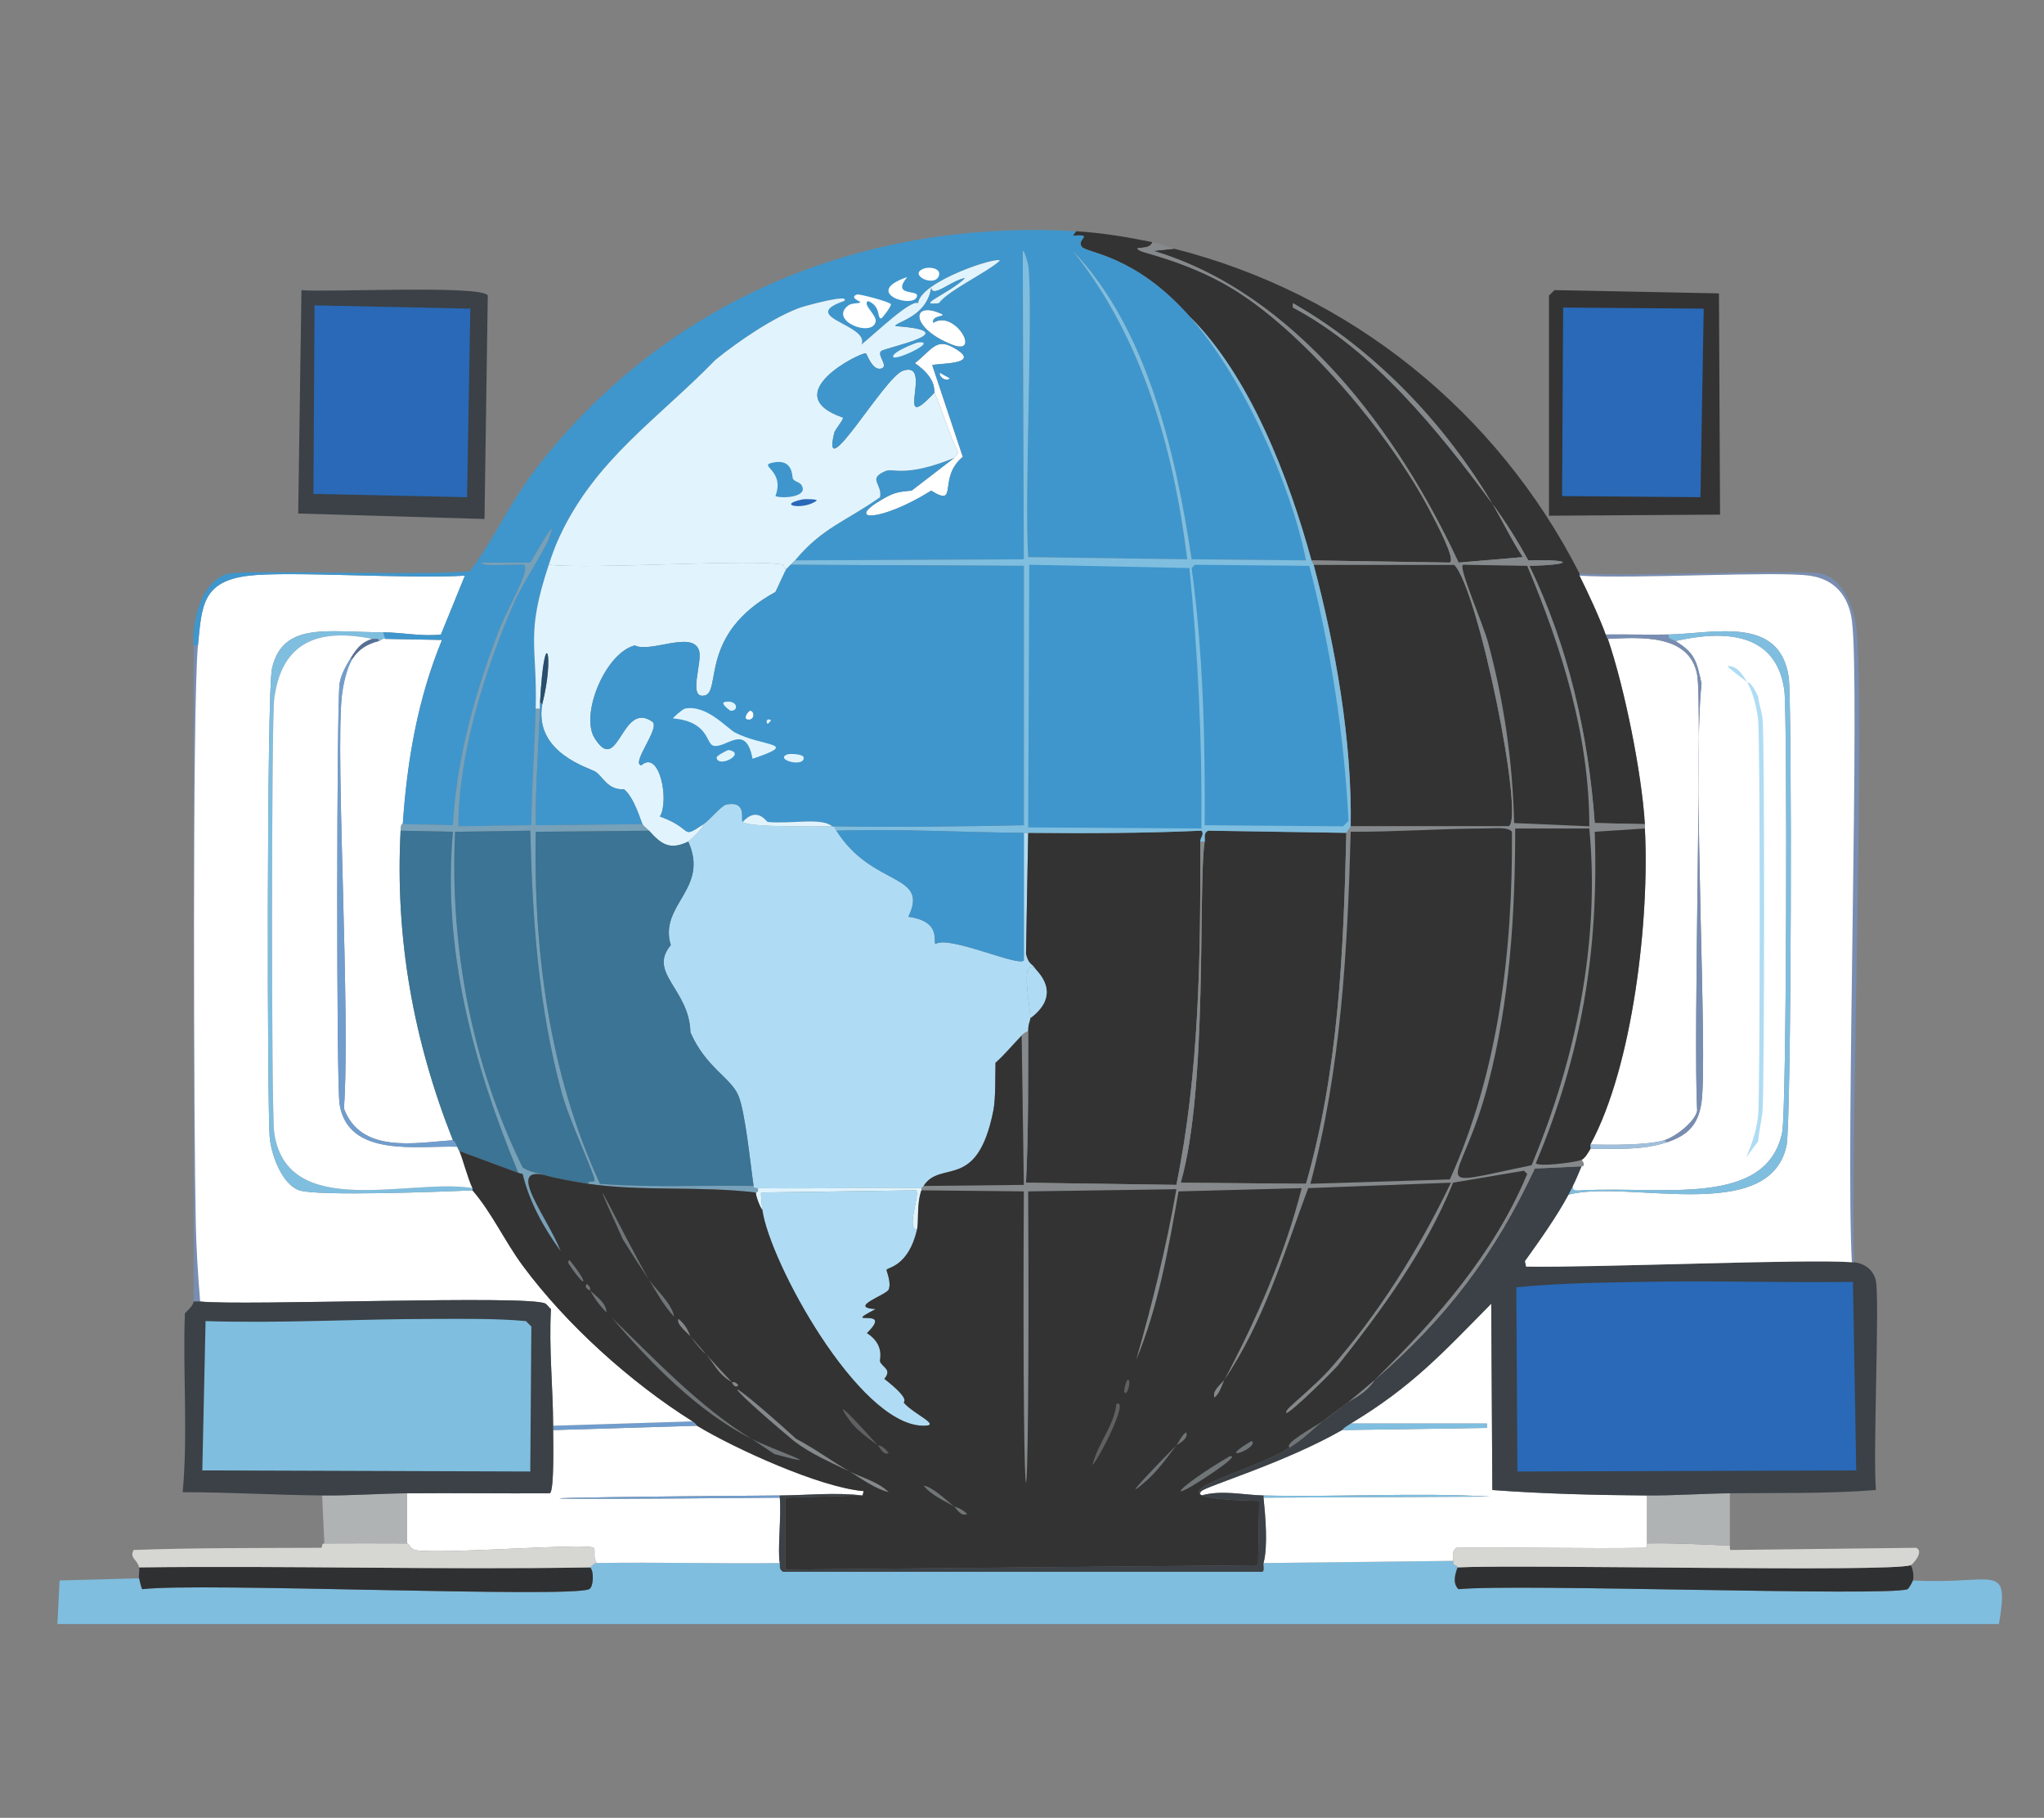
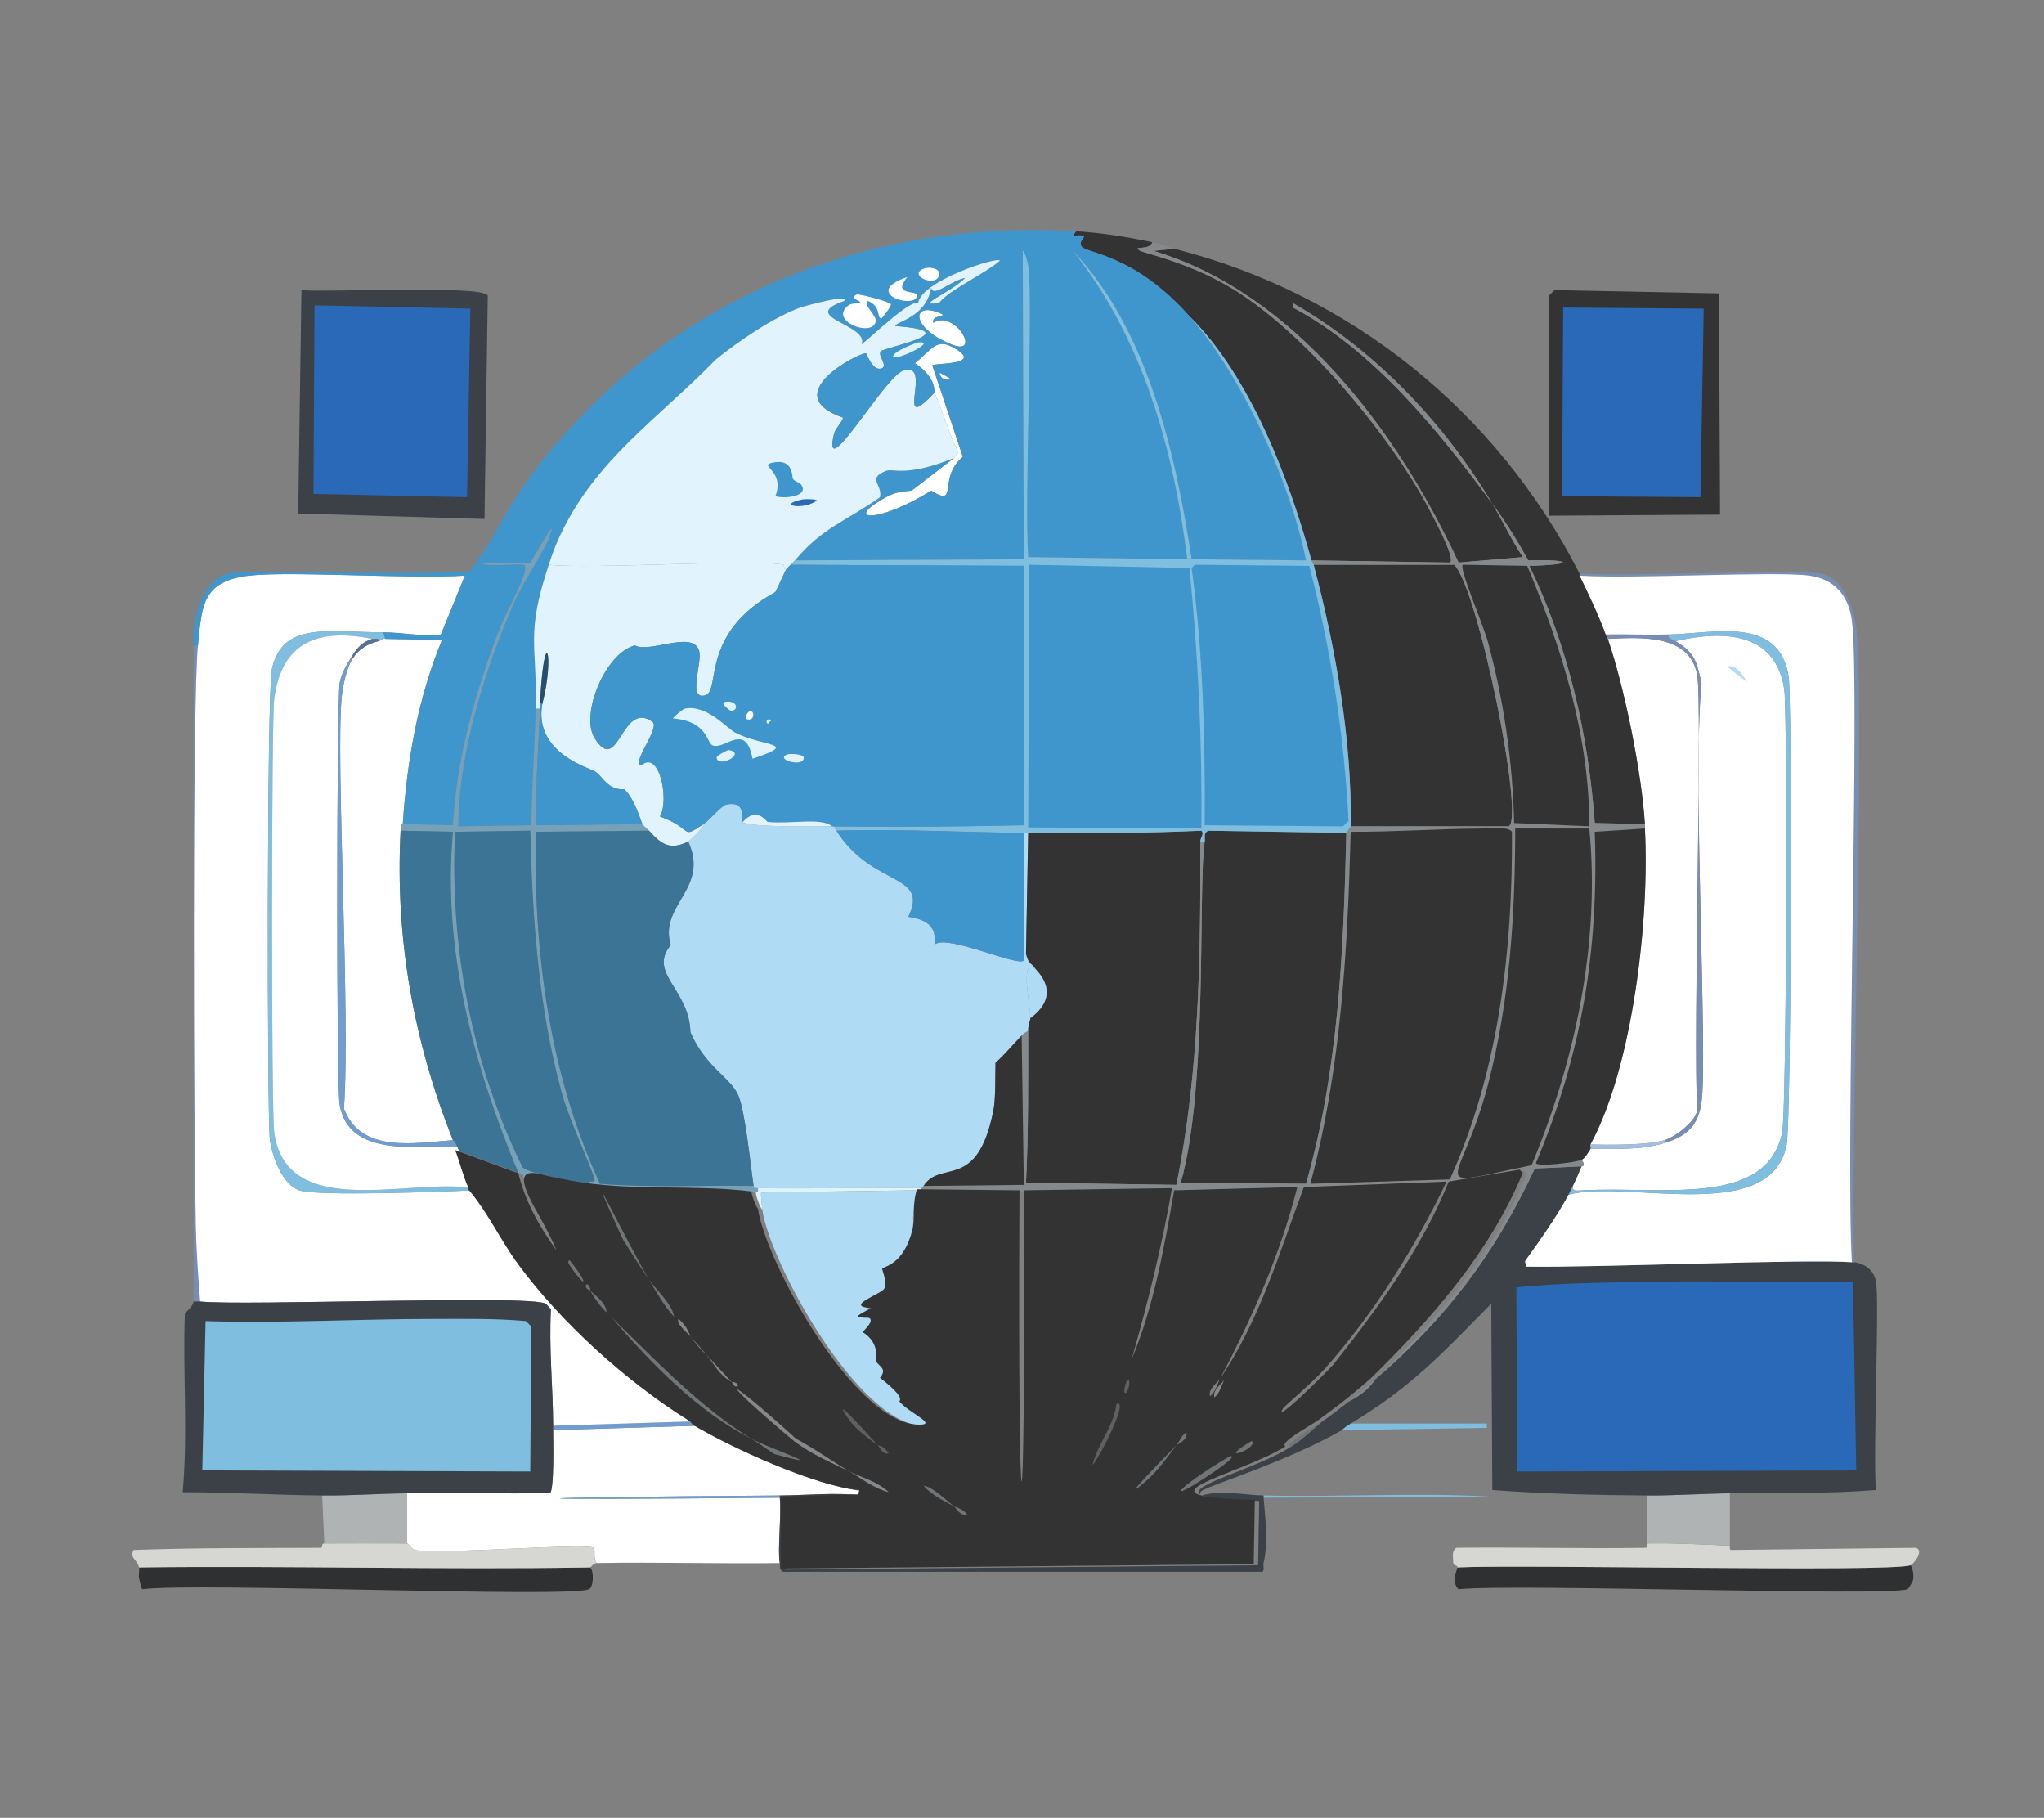
<svg xmlns="http://www.w3.org/2000/svg" id="Layer_1" viewBox="0 0 469 417">
  <rect x="0" y="0" width="469" height="417" fill="#808080" stroke="none" />
  <defs>
    <style>.cls-1{fill:#3f96cc;}.cls-2{fill:#2f3031;}.cls-3{fill:#3b7494;}.cls-4{fill:#788db2;}.cls-5{fill:#5f6062;}.cls-6{fill:#2969b8;}.cls-7{fill:#fff;}.cls-8{fill:#77a1b9;}.cls-9{fill:#577095;}.cls-10{fill:#afdcf4;}.cls-11{fill:#333;}.cls-12{fill:#7fbedf;}.cls-13{fill:#a0c0dd;}.cls-14{fill:#e1f4fd;}.cls-15{fill:#707578;}.cls-16{fill:#b0b3b4;}.cls-17{fill:#284e6d;}.cls-18{fill:#3b4146;}.cls-19{fill:#709dcd;}.cls-20{fill:#85898b;}.cls-21{fill:#d6d6d3;}</style>
  </defs>
  <g id="Generative_Object">
    <path class="cls-18" d="M69.17,66.55c5.42.57,41.67-1.24,42.75,1.25l-.75,51.25-42.75-1.25.75-51.25Z" />
    <polygon class="cls-6" points="72.17 70.05 107.92 70.8 107.17 114.05 71.92 113.3 72.17 70.05" />
    <polygon class="cls-11" points="356.67 66.55 394.42 67.3 394.67 118.05 355.42 118.3 355.42 67.8 356.67 66.55" />
    <polygon class="cls-6" points="358.67 70.55 390.92 70.8 390.17 114.05 358.42 113.8 358.67 70.55" />
-     <path class="cls-12" d="M333.42,358.05c-.03,1.51.92.68,1,1.5.02.25-1.55,3.39.25,5,13.16-1.33,98.15,1.73,103,0,.31-.11,1.18-1.76,1.25-2,18.96,1.03,22.15-4.6,19.75,10H13.17l.5-10,18.25-.5c.15.52.51,2.38.75,2.5,12.74-1.6,97.82,2.08,102.5,0,1.03-.46,1.15-4.19.25-5,.09,0,.8-.99,1.5-1,13.98-.25,28.02.19,42,0,.14.7-.3,1.33.75,2h110c.53-.32.11-1.47.25-2l43.5-.5Z" />
-     <path class="cls-7" d="M377.92,343.05v11c-.05,0,.16.99-.25,1-14.49.24-29.01-.18-43.5,0-1.11.77-.73,1.92-.75,3l-43.5.5c1.04-3.82.43-10.85,0-15l52-.25c-17.32-.96-34.68.15-52-.25-4.69-.11-9.55-1.32-14.25,0-.45-.35-.4-.63,0-1,1.29-1.2,19.16-6.51,32.25-14l33.25-.5v-1h-31.25c14.02-8.43,20.98-16.06,32.25-27.5l.25,42.75c11.73.87,23.75,1.17,35.5,1.25Z" />
    <path class="cls-7" d="M197.92,343.05c-6.35-.75-12.67-.05-19,0-67.7.49-67.15,1.13,0,.5.4,4.09-.55,12.26,0,15-13.98.19-28.02-.25-42,0-.97-1.26-.13-3.06-.75-3.5-1.68-1.18-35.87,1.62-41,.5-1.3-.59-1.3-1.5-1.75-1.5v-11.5c10.91-.09,21.84.07,32.75,0,1.05-.62.76-12.52.75-14.5l33-1c8.71,5.27,28.28,14.18,38.25,15l-.25,1Z" />
    <path class="cls-19" d="M178.92,343.05v.5c-67.15.63-67.7-.01,0-.5Z" />
    <path class="cls-12" d="M289.92,343.55v-.5c17.32.4,34.68-.71,52,.25l-52,.25Z" />
    <path class="cls-12" d="M307.92,328.05c.11-.06.06-.33,2-1.5h31.25v1l-33.25.5Z" />
    <path class="cls-19" d="M159.92,327.05l-33,1c0-.33,0-.67,0-1l32-1c.85.54.94.96,1,1Z" />
    <path class="cls-2" d="M438.42,359.05c.54.83.76,2.67.5,3.5-.07.24-.94,1.89-1.25,2-4.85,1.73-89.84-1.33-103,0-1.8-1.61-.23-4.75-.25-5,14.78-.73,98.93,1.16,104-.5Z" />
    <path class="cls-21" d="M396.92,354.55c.05,0-.16.98.25,1l42.5-.5c1.94.85-.83,3.86-1.25,4-5.07,1.66-89.22-.23-104,.5-.08-.82-1.03.01-1-1.5.02-1.08-.36-2.23.75-3,14.49-.18,29.01.24,43.5,0,.41,0,.2-1,.25-1,6.39-.12,12.64.25,19,.5Z" />
    <path class="cls-16" d="M396.92,342.55v12c-6.36-.25-12.61-.62-19-.5v-11c6.21.04,12.73-.43,19-.5Z" />
    <path class="cls-18" d="M362.92,267.55c-.61,1.42-1.3,3.14-2,4.5-.33.64-.67,1.4-1,2-2.86,5.28-6.5,10.36-10,15.25l.25,1.25c16.1.27,64.84-1.82,74.75-1,.17.01.34-.02.5,0,2.44.27,4.47,1.76,5,4.25.9,4.24-.67,38.21,0,48-11.15.89-22.33.62-33.5.75-6.27.07-12.79.54-19,.5-11.75-.08-23.77-.38-35.5-1.25l-.25-42.75c-11.27,11.44-18.23,19.07-32.25,27.5-1.94,1.17-1.89,1.44-2,1.5-13.09,7.49-30.96,12.8-32.25,14-.4.37-.45.65,0,1,4.7-1.32,9.56-.11,14.25,0v.5c.43,4.15,1.04,11.18,0,15-.14.53.28,1.68-.25,2h-110c-1.05-.67-.61-1.3-.75-2-.55-2.74.4-10.91,0-15v-.5c6.33-.05,12.65-.75,19,0l-17.75.5v16.5l108.5-1,.25-14.75c-29.93-.67-3.84-5.46,7-12.25,3.35-2.1,6.32-5.12,7.5-6,2.19-1.53,3.91-2.88,6-4.5.3-.25,4.18-1.98,6-5,16.5-14.18,27.56-28.88,36.75-48.5l10.75-.5Z" />
    <path class="cls-6" d="M377.17,294.05c15.99-.32,32.01.24,48,0l.75,43.25-77.75.25-.25-42.25c9.62-.98,19.58-1.06,29.25-1.25Z" />
    <path class="cls-15" d="M303.42,326.05c-1.18.88-4.15,3.9-7.5,6-1.39-.95,5.38-4.52,7.5-6Z" />
    <path class="cls-20" d="M315.42,316.55c-1.82,3.02-5.7,4.75-6,5,1.57-1.22,4.39-3.62,6-5Z" />
    <path class="cls-20" d="M303.42,326.05c1.54-1.15,5.11-3.75,6-4.5-2.09,1.62-3.81,2.97-6,4.5Z" />
    <path class="cls-4" d="M425.42,289.55c-.16-.02-.33.01-.5,0-1.48-26.13,1.95-133.2,0-147.25-.79-5.68-3.97-9.46-9.75-10.25-7.92-1.08-39.97.81-52.75,0-.07-.13.07-.37,0-.5,11.35.74,50.16-.98,55.25,0,5.15.99,7.72,7.82,8.25,12.25,2.07,17.28-1.3,118.21-.5,145.75Z" />
    <path class="cls-7" d="M424.92,289.55c-9.91-.82-58.65,1.27-74.75,1l-.25-1.25c3.5-4.89,7.14-9.97,10-15.25,13.43-3.59,46.06,7.06,50-11.25,1.13-5.25,1.29-102.18.5-107.5-2.1-14.13-17.08-9.99-27.5-9.75-4.8.11-9.67-.07-14.5,0-1.32-3.71-4.17-9.86-6-13.5,12.78.81,44.83-1.08,52.75,0,5.78.79,8.96,4.57,9.75,10.25,1.95,14.05-1.48,121.12,0,147.25Z" />
    <path class="cls-7" d="M381.92,261.55c-3.85,1.18-12.55,1.09-17,1,9.82-18.08,13.6-52.01,12.5-72.5-.02-.33.02-.67,0-1-.72-11.8-4.67-31.3-8.5-42.5,7.24-.32,18.75-1.26,20.5,8.25,1.23,6.69-.93,82.9,0,100-.57,2.65-5.09,6.01-7.5,6.75Z" />
    <path class="cls-7" d="M360.92,272.05c.7-1.36,1.39-3.08,2-4.5.03-.07,1.08.07,0-1.5.8-.39,1.53-1.72,2-2.5,5.85-.05,11.86.36,17.5-1.5,4.84-1.6,7.28-4.03,8-9.25,1.47-10.7-2.14-75.41,0-96-1.13-5.11-1.45-6.98-6-9.75,10.61-2.39,23.07-2.42,25,11.25.71,5.03.55,96.53-.5,101.5-3.65,17.28-27.63,12.26-45.75,13.25-1.49.08-2.53.26-2.25-1Z" />
    <path class="cls-4" d="M382.92,145.55c-.26,1.1.5.89,1.5,1.5,4.55,2.77,4.87,4.64,6,9.75-2.14,20.59,1.47,85.3,0,96-.72,5.22-3.16,7.65-8,9.25l-.5-.5c2.41-.74,6.93-4.1,7.5-6.75-.93-17.1,1.23-93.31,0-100-1.75-9.51-13.26-8.57-20.5-8.25-.02-.05-.06.23-.5-1,4.83-.07,9.7.11,14.5,0Z" />
    <path class="cls-12" d="M359.92,274.05c.33-.6.67-1.36,1-2-.28,1.26.76,1.08,2.25,1,18.12-.99,42.1,4.03,45.75-13.25,1.05-4.97,1.21-96.47.5-101.5-1.93-13.67-14.39-13.64-25-11.25-1-.61-1.76-.4-1.5-1.5,10.42-.24,25.4-4.38,27.5,9.75.79,5.32.63,102.25-.5,107.5-3.94,18.31-36.57,7.66-50,11.25Z" />
    <path class="cls-13" d="M381.92,261.55l.5.5c-5.64,1.86-11.65,1.45-17.5,1.5.1-.16-.1-.81,0-1,4.45.09,13.15.18,17-1Z" />
-     <path class="cls-10" d="M400.92,156.55c.13.15.64-.7,2.5,3.25.15,1.62.82,3.42,1,5,.51,4.47.44,85.28,0,90-.21,2.27-.83,4.7-1,7-5.6,7.46-.81,2.01,0-6,.45-4.5.47-86,0-90.5-.29-2.79-1.1-6.29-2.5-8.75Z" />
    <path class="cls-10" d="M400.92,156.55c-.53-.61-4.61-3.4-4.5-3.75,2.07-.22,3.55,2.09,4.5,3.75Z" />
    <path class="cls-4" d="M45.42,148.05c-1.3,13.22-.95,111.74-.5,132.75.12,5.83.53,11.93,1,17.75h-1.5v-150.5h1Z" />
    <path class="cls-7" d="M87.92,145.05c-12.96-.04-22.99-2.44-25.5,8.25-1.24,5.26-1.14,102.64-.5,108,.45,3.78,2.78,10.38,6.75,11.75,4.09,1.41,32.9.33,39.75,0,4.51,5.25,7.39,11.69,11.5,17.25,9.95,13.48,24.8,26.86,39,35.75l-32,1c-.03-8.86-1.01-17.85-.5-26.75-.44-.33-.82-.99-1.25-1.25-3.37-2.09-69.56.56-79.25-.5-.47-5.82-.88-11.92-1-17.75-.45-21.01-.8-119.53.5-132.75.89-9.07.94-14.75,11.75-16,9.28-1.08,36.62.8,49.5,0l-5.5,13.5c-4.39.52-8.94-.49-13.25-.5Z" />
    <path class="cls-2" d="M135.42,359.55c.9.81.78,4.54-.25,5-4.68,2.08-89.76-1.6-102.5,0-.24-.12-.6-1.98-.75-2.5-.18-.62.16-1.76,0-2.5,34.48-.43,69.03.58,103.5,0Z" />
    <path class="cls-21" d="M93.42,354.05c.45,0,.45.91,1.75,1.5,5.13,1.12,39.32-1.68,41-.5.62.44-.22,2.24.75,3.5-.7.01-1.41,1-1.5,1-34.47.58-69.02-.43-103.5,0-.4-1.86-2.28-2.09-1.25-4,14.33-.53,28.66-.43,43-.5.39,0-.01-1,.75-1,6.3-.02,12.71-.04,19,0Z" />
    <path class="cls-16" d="M93.42,354.05c-6.29-.04-12.7-.02-19,0l-.5-11c6.52.06,13.03-.44,19.5-.5v11.5Z" />
    <path class="cls-18" d="M45.92,298.55c9.69,1.06,75.88-1.59,79.25.5.43.26.81.92,1.25,1.25-.51,8.9.47,17.89.5,26.75,0,.33,0,.67,0,1,0,1.98.3,13.88-.75,14.5-10.91.07-21.84-.09-32.75,0-6.47.06-12.98.56-19.5.5-10.61-.09-21.36-.76-32-.75,1.23-13.63,0-27.36.5-41,0-.17,1.96-1.66,2-2.75h1.5Z" />
    <path class="cls-12" d="M99.67,302.55c7.04,0,14-.14,21,.5l1.25,1.25-.25,33.25-75.25-.25.75-34.25c17.49.55,35.04-.51,52.5-.5Z" />
    <path class="cls-7" d="M92.42,189.05c0,.08-.4-.5-.5,1.5-1.29,24.67,2.95,48.18,12,71-8.76.62-21.11,3.13-25-7.25,1.52-21.6-1.95-80.31-.5-94.5.25-2.48,1.12-6.64,2.5-8.75,1.44-2.2,3.46-3.37,6-4,.55-.14.79-.71,1.5-.5l13,.25c-5.57,13.45-8.03,27.79-9,42.25Z" />
    <path class="cls-12" d="M87.92,145.05l.5,1.5c-.71-.21-.95.36-1.5.5.01-.82-.83-.36-1.5-.5-12.22-2.46-20.78.53-22.5,13.75-.64,4.93-.69,94.57,0,99.5,2.87,20.47,31.42,10.35,45.5,12.75.07.13-.07.37,0,.5-6.85.33-35.66,1.41-39.75,0-3.97-1.37-6.3-7.97-6.75-11.75-.64-5.36-.74-102.74.5-108,2.51-10.69,12.54-8.29,25.5-8.25Z" />
    <path class="cls-7" d="M85.42,146.55c-2.59.81-3.63,2.32-5,4.5-1.02,1.62-2.24,3.87-2.5,5.75-.67,4.78-.76,91.74,0,96.5,1.98,12.39,18.03,9.45,27,9.75.41.99.48.95.5,1,.8,1.89,2.01,6.55,3,8.5-14.08-2.4-42.63,7.72-45.5-12.75-.69-4.93-.64-94.57,0-99.5,1.72-13.22,10.28-16.21,22.5-13.75Z" />
    <path class="cls-19" d="M80.92,151.05c-1.38,2.11-2.25,6.27-2.5,8.75-1.45,14.19,2.02,72.9.5,94.5,3.89,10.38,16.24,7.87,25,7.25.03.08.33-.12,1,1.5-8.97-.3-25.02,2.64-27-9.75-.76-4.76-.67-91.72,0-96.5.26-1.88,1.48-4.13,2.5-5.75h.5Z" />
    <path class="cls-9" d="M86.92,147.05c-2.54.63-4.56,1.8-6,4h-.5c1.37-2.18,2.41-3.69,5-4.5.67.14,1.51-.32,1.5.5Z" />
    <path class="cls-11" d="M269.42,57.05c40.45,10.26,74.04,37.33,93,74.5.07.13-.07.37,0,.5,1.83,3.64,4.68,9.79,6,13.5.44,1.23.48.95.5,1,3.83,11.2,7.78,30.7,8.5,42.5l-11.5-.25c-1.48-20.44-6.1-40.54-15-59,10.54-.24,9.97-1.54-.25-1.25-2.51-4.53-5.17-8.83-8.25-13-11-18.5-27.01-35.3-45.75-46v1c18.49,9.77,33.46,28.32,45.75,45,2.39,4.01,4.41,8.34,7,12.25l-14.75,1.25c-13.79-29.76-37.4-61.75-70-71.5l4.75-.5Z" />
    <path class="cls-11" d="M264.42,55.55c-.63,2.1-5.11.69-2.75,2,.95.52,10.52,2.53,20,8,16.97,9.78,37.12,33.91,46.25,51.25,1.93,3.66,6.09,11.55,4.75,12.25l-31.75-.5c-5.13-18.76-14.07-42.25-28-56-12.67-14.3-23.69-14.43-24.75-16-1.16-1.72,2.98-2.81-2-2.5l.75-1c5.86.35,11.77,1.32,17.5,2.5Z" />
    <path class="cls-1" d="M110.42,129.05c.17,1.09,8.51.21,9.75.5,1.87.75-3.75,10.01-5.75,15.25-5.45,14.27-9.61,29.11-10.5,44.5l-11.5-.25c.97-14.46,3.43-28.8,9-42.25l-13-.25-.5-1.5c4.31.01,8.86,1.02,13.25.5l5.5-13.5c-12.88.8-40.22-1.08-49.5,0-10.81,1.25-10.86,6.93-11.75,16h-1c-.52-5.44,1.87-15.27,8.25-16.5,4.46-.86,44.35.54,55-.5.42-.14,2.66-3.65,3.25-4.5,1.11.03-.68,1.33-.5,2.5Z" />
    <path class="cls-1" d="M128.42,123.05c-1.04,2.23-1.73,4.17-2.5,6.5-5.39,16.27-2.62,18.2-3,33-.23,8.91-.89,17.83-1,26.75l-16.75.25c-.02-16.58,6.09-36.04,12.75-51.25,1.97-4.49,6.85-11.81,8-14.75l2.5-.5Z" />
    <path class="cls-8" d="M125.92,123.55c-1.15,2.94-6.03,10.26-8,14.75-6.66,15.21-12.77,34.67-12.75,51.25l16.75-.25c.11-8.92.77-17.84,1-26.75h1c-.41,8.9-1.03,17.82-1,26.75l24.5-.25c.4.56,1.04.99,1.5,1.5l-26,.25c-.52,27.57,3.15,55.69,14.75,80.75,11.73.94,23.51.28,35.25.5.06,0-.32.48,1,.5.19,1.19-.5.94-.5,1-12.81-1.53-25.95-.2-38.5-2,0-.88,1.4-.24,1.5-.75.2-1.05-5.78-13.72-7.5-20-5.39-19.67-6.74-39.89-7.25-60.25l-17.25.25c-1.24,26.53,3.85,53.26,15.5,77,1.43.98,3.37,1.26,5,1.75-8.94-2.06.75,9.73,3.75,17.5-3.87-5.35-7.19-11.23-8.75-17.75l-1-.25c-10.25-24.7-17.46-51.12-15-78.25l-12-.25c.1-2,.49-1.42.5-1.5l11.5.25c.89-15.39,5.05-30.23,10.5-44.5,2-5.24,7.62-14.5,5.75-15.25-1.24-.29-9.58.59-9.75-.5h11.25c3.23-5.5,6.39-10.98,4.25-5.5Z" />
    <path class="cls-7" d="M218.42,79.55c8.15,4.31-4.35,3.71-4.5,4.25l7,21c-5.9,4.86-.81,11.75-7.25,7.75-11.81,7.38-20.06,7.09-11.25,2,2.56-1.48,3.52-1.74,6.75-2l9.75-7.5,1-1.25c-2.28-4.36-3.48-9.26-5.5-13.75-.17-.38.63-3.2-4.5-6.75,3.65-2.82,4.78-5.72,8.5-3.75Z" />
    <path class="cls-1" d="M218.92,105.05l-9.75,7.5c-3.23.26-4.19.52-6.75,2-.36.06-.57-.14-.5-.5.6-3.02-3.01-4.18,1.25-6,1.79-.77,4.43,1.57,15.75-3Z" />
    <path class="cls-7" d="M214.92,71.55c3.8,1.33-1.41.42-.75,2.5,4.89-3.19,11.21,7.77,4.25,5-9.22-3.66-9.34-9.54-3.5-7.5Z" />
    <path class="cls-1" d="M246.92,53.05l-.75,1c4.98-.31.84.78,2,2.5,1.06,1.57,12.08,1.7,24.75,16,12.04,13.59,23.17,38.07,26.75,56l-26.25-.25c-3.61-24.03-10.07-52.77-27.25-70.75,16.02,20.03,23.13,45.54,26.25,70.75l-36.5-.5c-.91-14.7,1.21-58.68,0-67-.06-.39-.83-3.34-1.25-3.25l.25,70.75-52.5.25c6.2-7.52,11.84-9.04,19.5-14.5-.07.36.14.56.5.5-8.81,5.09-.56,5.38,11.25-2,6.44,4,1.35-2.89,7.25-7.75l-7-21c.15-.54,12.65.06,4.5-4.25v-.5c6.96,2.77.64-8.19-4.25-5-.66-2.08,4.55-1.17.75-2.5.73-1-.23-.98.5-2,2.03-2.85,10.77-6.9,14-9.75-.4-1.06-18.15,4.68-18.75,9.75-1.66-.89-9.51,6.61-13,9.5,1.95-4.6-14.8-6.26-4-10,1.74-1.82-9.01,1.15-10,1.5-6.03,2.13-14.49,7.89-19.5,12-13.19,13.56-27.5,22.78-35.75,40.5l-2.5.5c2.14-5.48-1.02,0-4.25,5.5h-11.25c-.18-1.17,1.61-2.47.5-2.5,2.97-4.28,6.64-12.19,13-20.25,29.93-37.96,74.87-56.1,123-53.25Z" />
    <path class="cls-7" d="M196.67,67.55c.46-.16,7.63,1.7,7.75,2.25.1.47-2.01,3.28-2.25,3.25-1.01-.11.03-2.8-3-4-1.37.8,2.08,3.25,1.75,4.75-.83,3.71-10.9-.28-6.25-3.75.85-.63,2.56-.34,2.75-.75.06-.13-2.71-1.05-.75-1.75Z" />
    <path class="cls-7" d="M208.17,63.55c-3.64,4.41,2.33,2.91,2.25,4.25-.2,3.29-13.04-.57-2.25-4.25Z" />
    <path class="cls-7" d="M212.17,61.55c1.12-.37,3.89-.02,3.25,1.75-1,2.74-7.4-.39-3.25-1.75Z" />
    <path class="cls-7" d="M215.67,85.55l2.25,1.25c-.77.78-2.44-.27-2.25-1.25Z" />
    <path class="cls-20" d="M342.42,115.55c-12.29-16.68-27.26-35.23-45.75-45v-1c18.74,10.7,34.75,27.5,45.75,46Z" />
    <path class="cls-10" d="M170.42,188.55c1.59,1.33,17.21.95,20.5,1,.17,0,.33,0,.5,0,.08.34.32.71.5,1,8.23,13.06,21.43,9.64,16.5,19.75,7.76,1.08,5.55,5.75,6.25,6.25,2.95-2.09,19.18,5.35,20.25,3.75v-29.25c.31,0,.66,0,1,0l-.5,27.75c.64,2.61,1.52,2.25,2,3.25-3.43-2.17-.99,8.77-1,11.5,0,.65-.5,1.18-.5,3-.61.21-1.04.53-1.5,1-2,2.07-3.85,4.32-6,6.25-.09,3.11.07,8.15-.5,11-3.72,18.66-12.05,11.1-16,17.25-.39.61-.49.47-.5.5-12.46-.13-25.02.17-37.5,0-1.32-.02-.94-.5-1-.5-.75-5.08-1.93-17.06-3.5-20.75-1.76-4.15-7.48-6.43-11-14.5-.22-9.9-9.87-13.58-4.5-20-2.85-9.25,8.95-12.83,4-23.75.24-.12,3.58-3.2,3.5-4,1.49-.99,4.11-4.28,5.25-4.5,4.89-.93,3.2,3.54,3.75,4Z" />
    <path class="cls-11" d="M275.42,193.05c.05,26.37-.21,52.84-5.5,78.75l-34.5-.5c.58-11.58.48-23.16.5-34.75,0-1.82.5-2.35.5-3,7.64-5.72,1.3-10.88,1-11.5-.48-1-1.36-.64-2-3.25l.5-27.75c13.17.13,26.57.1,39.75-.5.74.86-.25,1.47-.25,2.5Z" />
    <path class="cls-11" d="M308.92,191.05c-.64,27.14-1.76,54.31-9.25,80.5l-28.75-.25c6.29-21.77,3.94-68.21,5.5-78.25.15-.94-.38-1.79.75-2.5l31.75.5Z" />
    <path class="cls-11" d="M309.92,189.55c.33-19.59-3.48-41.15-8.5-60h32.25c5.5,5.44,16.25,58.35,12.5,60h-36.25Z" />
    <path class="cls-20" d="M269.42,57.05l-4.75.5c32.6,9.75,56.21,41.74,70,71.5l14.75-1.25c-2.59-3.91-4.61-8.24-7-12.25,3.08,4.17,5.74,8.47,8.25,13,10.22-.29,10.79,1.01.25,1.25,8.9,18.46,13.52,38.56,15,59l11.5.25c.02.33-.02.67,0,1l-11.5.75c.94,27.28-2.96,50.92-13.5,76,.23.97,9.31-.17,10.5-.75,1.08,1.57.03,1.43,0,1.5l-10.75.5c-9.19,19.62-20.25,34.32-36.75,48.5,14.04-13.79,27.36-28.9,35-47.25l-.75-.75-16.25,2.75c-6.28,15.49-16.2,28.99-26.5,42-2.78,3.03-13.93,13.88-11.5,10,.35-.55,6.85-6.01,9.5-9,11.38-12.83,20.56-27.56,28-43l-32.75,1.25c-5.58,15-10.16,30.65-19.25,44,7.37-13.89,13.87-28.67,17.75-44l-28.25.75c-2.31,13.16-4.61,26.38-9.75,38.75,3.7-12.96,6.93-25.94,9.25-39.25l-34,.5c.46,89.02-1.46,89.03-1,0l-23.5-.25c.05-.15-.06-.37,0-.5.01-.03.11.11.5-.5l23-.25-.5-34.25c.46-.47.89-.79,1.5-1-.02,11.59.08,23.17-.5,34.75l34.5.5c5.29-25.91,5.55-52.38,5.5-78.75h1c-1.56,10.04.79,56.48-5.5,78.25l28.75.25c7.49-26.19,8.61-53.36,9.25-80.5,0-.09,1-1.41,1-1.5h36.25c3.75-1.65-7-54.56-12.5-60h-32.25c-.12-.44-.38-.56-.5-1l31.75.5c1.34-.7-2.82-8.59-4.75-12.25-9.13-17.34-29.28-41.47-46.25-51.25-9.48-5.47-19.05-7.48-20-8-2.36-1.31,2.12.1,2.75-2,2.26.47,3.67,1.16,5,1.5Z" />
    <path class="cls-11" d="M340.17,190.05c2.78-.01,5.9-.43,6.75.75.2,27.19-3.05,54.99-14.25,79.75l-32,1c7.03-26.34,8.53-53.53,9.25-80.75,10.05.05,20.23-.7,30.25-.75Z" />
    <path class="cls-11" d="M347.67,190.05h17c2.52,26.07-3.15,53.05-13.25,77.25-25.46,5.23-16.33,5.7-10-18.5,5.01-19.16,6.23-38.97,6.25-58.75Z" />
    <path class="cls-11" d="M335.67,129.55l14.75.25c7.94,18.92,14.27,38.97,14.25,59.75l-17.25-.75c-.31-13.95-2.36-28.08-6-41.5-1.15-4.24-6.78-17.06-5.75-17.75Z" />
    <path class="cls-11" d="M377.42,190.05c1.1,20.49-2.68,54.42-12.5,72.5-.1.19.1.84,0,1-.47.78-1.2,2.11-2,2.5-1.19.58-10.27,1.72-10.5.75,10.54-25.08,14.44-48.72,13.5-76l11.5-.75Z" />
    <path class="cls-11" d="M211.92,272.05c3.95-6.15,12.28,1.41,16-17.25.57-2.85.41-7.89.5-11,2.15-1.93,4-4.18,6-6.25l.5,34.25-23,.25Z" />
    <path class="cls-14" d="M211.42,272.55c-.06.13.05.35,0,.5-1.11,3.1-.58,7.19-1,9-2.63-.02.84-8.35-.25-9l-35.5.5c-.18.1.18,3.52.25,4-.61-.75-1.49-3.2-1.5-4,0-.06.69.19.5-1,12.48.17,25.04-.13,37.5,0Z" />
    <path class="cls-14" d="M180.42,130.55c-.19.22-2.02,4.35-2.5,5.25-17.67,9.65-12.31,22.9-16.25,23.75-3.9.84-.48-7.55-1.25-10.25-1.38-4.82-11.25.59-14.75-1.25-6.76,1.69-12.6,15.84-9.25,21.25,5.53,8.93,6.13-8.74,13.25-3.75,1.96,1.38-5.05,9.68-2.5,10,4.18-3.67,6.44,8.17,4.25,11.75,7.99,2.88,4.54,5.38,10,1.75.08.8-3.26,3.88-3.5,4-4.22,2.04-6.18.65-9-2.5-.46-.51-1.1-.94-1.5-1.5-.3-.42-1.86-6.15-4.25-8-3.71.2-4.74-2.77-6.5-4-1.26-.88-14.22-4.26-12.25-15.5,2.93-11.41.48-19.1-.5-.5-.03.49.02,1.01,0,1.5h-1c.38-14.8-2.39-16.73,3-33,10.18,1.1,47.23-1.44,53.75,0,.41.09.02,1.08.75,1Z" />
    <path class="cls-14" d="M215.42,69.55c-5.81.78,2.47-2.3,6-5.75-3.01.43-7.38,4.64-7.75,2.25-1.11,6.75-8.05,7.72-8.25,8.75,16.95,1.2-2.3,4.89-3.25,5.75-1.03.94,1.88,3.49,0,4-2.02.55-3.26-3.43-3.5-3.5-1.14-.32-20.66,9.42-5.25,14.75.12.55-1.79,2.66-2,3.5-3.14,12.82,11.49-12.79,15.75-14.25,7.32-2.52-2.5,15.53,7.25,5,2.02,4.49,3.22,9.39,5.5,13.75l-1,1.25c-11.32,4.57-13.96,2.23-15.75,3-4.26,1.82-.65,2.98-1.25,6-7.66,5.46-13.3,6.98-19.5,14.5-.25.3-.67.61-1,1-.25.3-.74.7-1,1-.73.08-.34-.91-.75-1-6.52-1.44-43.57,1.1-53.75,0,.77-2.33,1.46-4.27,2.5-6.5,8.25-17.72,22.56-26.94,35.75-40.5,5.01-4.11,13.47-9.87,19.5-12,.99-.35,11.74-3.32,10-1.5-10.8,3.74,5.95,5.4,4,10,3.49-2.89,11.34-10.39,13-9.5.6-5.07,18.35-10.81,18.75-9.75-3.23,2.85-11.97,6.9-14,9.75Z" />
    <path class="cls-1" d="M177.67,106.05c4.41-.77,4.06,3.46,4.25,3.75.51.79,1.52.72,2,1.5,1.68,2.74-4.4,3.13-6,2.5,2.35-6.19-4.56-7-.25-7.75Z" />
    <path class="cls-6" d="M184.17,114.55c.47-.1,3.24-.08,3.25.25-2.83,2.3-9.64,1.12-3.25-.25Z" />
    <path class="cls-12" d="M272.92,72.55c13.93,13.75,22.87,37.24,28,56,.12.44.38.56.5,1,5.02,18.85,8.83,40.41,8.5,60,0,.09-1,1.41-1,1.5l-31.75-.5c-1.13.71-.6,1.56-.75,2.5h-1c0-1.03.99-1.64.25-2.5-13.18.6-26.58.63-39.75.5-.34,0-.69,0-1,0-14.3-.11-28.68-.96-43-.5-.18-.29-.42-.66-.5-1,14.48.22,29.02.04,43.5-.25v-59.5l-53.5-.25c.33-.39.75-.7,1-1l52.5-.25-.25-70.75c.42-.09,1.19,2.86,1.25,3.25,1.21,8.32-.91,52.3,0,67l36.5.5c-3.12-25.21-10.23-50.72-26.25-70.75,17.18,17.98,23.64,46.72,27.25,70.75l26.25.25c-3.58-17.93-14.71-42.41-26.75-56Z" />
    <path class="cls-1" d="M236.17,129.55l36.75.75c1.98,19.85,2.93,39.82,2.75,59.75l-39.75-.25.25-60.25Z" />
    <path class="cls-1" d="M274.17,129.55l26.25.25c4.96,19.19,7.99,38.69,9,58.5l-1.25,1.25-31.75-.25c.1-19.7-.33-39.47-3-59l.75-.75Z" />
    <path class="cls-1" d="M234.92,191.05v29.25c-1.07,1.6-17.3-5.84-20.25-3.75-.7-.5,1.51-5.17-6.25-6.25,4.93-10.11-8.27-6.69-16.5-19.75,14.32-.46,28.7.39,43,.5Z" />
    <path class="cls-3" d="M148.92,190.55c2.82,3.15,4.78,4.54,9,2.5,4.95,10.92-6.85,14.5-4,23.75-5.37,6.42,4.28,10.1,4.5,20,3.52,8.07,9.24,10.35,11,14.5,1.57,3.69,2.75,15.67,3.5,20.75-11.74-.22-23.52.44-35.25-.5-11.6-25.06-15.27-53.18-14.75-80.75l26-.25Z" />
    <path class="cls-3" d="M134.92,271.55c-2.5-.36-7.7-1.31-10-2-1.63-.49-3.57-.77-5-1.75-11.65-23.74-16.74-50.47-15.5-77l17.25-.25c.51,20.36,1.86,40.58,7.25,60.25,1.72,6.28,7.7,18.95,7.5,20-.1.51-1.5-.13-1.5.75Z" />
    <path class="cls-3" d="M118.92,269.05l-13.5-5c-.02-.05-.09,0-.5-1-.67-1.62-.97-1.42-1-1.5-9.05-22.82-13.29-46.33-12-71l12,.25c-2.46,27.13,4.75,53.55,15,78.25Z" />
    <path class="cls-1" d="M124.42,161.55c-1.97,11.24,10.99,14.62,12.25,15.5,1.76,1.23,2.79,4.2,6.5,4,2.39,1.85,3.95,7.58,4.25,8l-24.5.25c-.03-8.93.59-17.85,1-26.75.02-.49-.03-1.01,0-1.5l.5.5Z" />
    <path class="cls-1" d="M215.42,69.55c-.73,1.02.23,1-.5,2-5.84-2.04-5.72,3.84,3.5,7.5v.5c-3.72-1.97-4.85.93-8.5,3.75,5.13,3.55,4.33,6.37,4.5,6.75-9.75,10.53.07-7.52-7.25-5-4.26,1.46-18.89,27.07-15.75,14.25.21-.84,2.12-2.95,2-3.5-15.41-5.33,4.11-15.07,5.25-14.75.24.07,1.48,4.05,3.5,3.5,1.88-.51-1.03-3.06,0-4,.95-.86,20.2-4.55,3.25-5.75.2-1.03,7.14-2,8.25-8.75.37,2.39,4.74-1.82,7.75-2.25-3.53,3.45-11.81,6.53-6,5.75Z" />
    <path class="cls-14" d="M210.67,78.55c4.83-.43-5.63,4.52-5.75,3.25-.05-1.18,5.42-3.22,5.75-3.25Z" />
    <path class="cls-10" d="M210.42,282.05c-1.99,8.55-6.81,8.65-7,9.25-.07.22,1.15,2.8.5,4.5-.48,1.25-9.51,4.11-3,4.5-8.6,4.42,4.47-.8-2,5.5,4.19,2.69,2.86,6.13,3,6.5.53,1.41,2.84,1.78,1,4,6.31,4.94,4.22,5.17,4.5,5.5,2.22,2.62,9.06,5.38,4.25,5.25-14.78-.39-35.04-37.51-36.75-49.5-.07-.48-.43-3.9-.25-4l35.5-.5c1.09.65-2.38,8.98.25,9Z" />
-     <path class="cls-11" d="M118.92,269.05l1,.25c1.56,6.52,4.88,12.4,8.75,17.75-3-7.77-12.69-19.56-3.75-17.5,2.3.69,7.5,1.64,10,2,12.55,1.8,25.69.47,38.5,2,.01.8.89,3.25,1.5,4,1.71,11.99,21.97,49.11,36.75,49.5,4.81.13-2.03-2.63-4.25-5.25-.28-.33,1.81-.56-4.5-5.5,1.84-2.22-.47-2.59-1-4-.14-.37,1.19-3.81-3-6.5,6.47-6.3-6.6-1.08,2-5.5-6.51-.39,2.52-3.25,3-4.5.65-1.7-.57-4.28-.5-4.5.19-.6,5.01-.7,7-9.25.42-1.81-.11-5.9,1-9l23.5.25c-.46,89.03,1.46,89.02,1,0l34-.5c-2.32,13.31-5.55,26.29-9.25,39.25,5.14-12.37,7.44-25.59,9.75-38.75l28.25-.75c-3.88,15.33-10.38,30.11-17.75,44-.56.83-2.86,2.5-2.25,4,1.25-1.02,1.64-2.85,2.25-4,9.09-13.35,13.67-29,19.25-44l32.75-1.25c-7.44,15.44-16.62,30.17-28,43-2.65,2.99-9.15,8.45-9.5,9-2.43,3.88,8.72-6.97,11.5-10,10.3-13.01,20.22-26.51,26.5-42l16.25-2.75.75.75c-7.64,18.35-20.96,33.46-35,47.25-1.61,1.38-4.43,3.78-6,5-.89.75-4.46,3.35-6,4.5-2.12,1.48-8.89,5.05-7.5,6-10.84,6.79-36.93,11.58-7,12.25l-.25,14.75-108.5,1v-16.5l17.75-.5.25-1c-9.97-.82-29.54-9.73-38.25-15-.06-.04-.15-.46-1-1-14.2-8.89-29.05-22.27-39-35.75-4.11-5.56-6.99-12-11.5-17.25-.07-.13.07-.37,0-.5-.99-1.95-2.2-6.61-3-8.5l13.5,5Z" />
+     <path class="cls-11" d="M118.92,269.05c1.56,6.52,4.88,12.4,8.75,17.75-3-7.77-12.69-19.56-3.75-17.5,2.3.69,7.5,1.64,10,2,12.55,1.8,25.69.47,38.5,2,.01.8.89,3.25,1.5,4,1.71,11.99,21.97,49.11,36.75,49.5,4.81.13-2.03-2.63-4.25-5.25-.28-.33,1.81-.56-4.5-5.5,1.84-2.22-.47-2.59-1-4-.14-.37,1.19-3.81-3-6.5,6.47-6.3-6.6-1.08,2-5.5-6.51-.39,2.52-3.25,3-4.5.65-1.7-.57-4.28-.5-4.5.19-.6,5.01-.7,7-9.25.42-1.81-.11-5.9,1-9l23.5.25c-.46,89.03,1.46,89.02,1,0l34-.5c-2.32,13.31-5.55,26.29-9.25,39.25,5.14-12.37,7.44-25.59,9.75-38.75l28.25-.75c-3.88,15.33-10.38,30.11-17.75,44-.56.83-2.86,2.5-2.25,4,1.25-1.02,1.64-2.85,2.25-4,9.09-13.35,13.67-29,19.25-44l32.75-1.25c-7.44,15.44-16.62,30.17-28,43-2.65,2.99-9.15,8.45-9.5,9-2.43,3.88,8.72-6.97,11.5-10,10.3-13.01,20.22-26.51,26.5-42l16.25-2.75.75.75c-7.64,18.35-20.96,33.46-35,47.25-1.61,1.38-4.43,3.78-6,5-.89.75-4.46,3.35-6,4.5-2.12,1.48-8.89,5.05-7.5,6-10.84,6.79-36.93,11.58-7,12.25l-.25,14.75-108.5,1v-16.5l17.75-.5.25-1c-9.97-.82-29.54-9.73-38.25-15-.06-.04-.15-.46-1-1-14.2-8.89-29.05-22.27-39-35.75-4.11-5.56-6.99-12-11.5-17.25-.07-.13.07-.37,0-.5-.99-1.95-2.2-6.61-3-8.5l13.5,5Z" />
    <path class="cls-15" d="M172.42,330.05c-12.27-6.2-23.05-17.28-32-27.75,9.92,9.61,20.14,20.47,32,27.75Z" />
    <path class="cls-20" d="M194.92,337.55c-4.43-2.16-8.79-3.98-12.75-7-17.94-15-16.87-16.27.5-.5,4.23,2.23,8.15,5.09,12.25,7.5Z" />
    <path class="cls-15" d="M148.92,293.55c-2.09-3.05-4.04-6.12-6-9.25-11.17-24.52.66.18,6,9.25Z" />
    <path class="cls-5" d="M256.17,322.05c3.15-1.34-4.27,13.08-5.5,14,1.33-5.2,4.85-8.7,5.5-14Z" />
    <path class="cls-15" d="M269.92,331.55c-1.98,2.64-4.28,5.83-6.75,8-8.12,7.15,4.99-6.27,6.75-8Z" />
    <path class="cls-5" d="M201.42,331.55c-2.21-1.61-4.91-3.52-6.5-5.75-4.87-6.81,3.14,1.99,6.5,5.75Z" />
    <path class="cls-15" d="M282.17,334.05c1.79-.31-1.41,2.08-3.5,3.5-12.53,8.51-8.83,3.71,3.5-3.5Z" />
    <path class="cls-15" d="M172.42,330.05c5.08,2.57,18.83,7.17,5.25,3.5-1.72-1.12-3.52-2.44-5.25-3.5Z" />
    <path class="cls-15" d="M148.92,293.55c1.58,2.3,5.3,5.49,5.75,8.5-2.36-2.57-3.99-5.52-5.75-8.5Z" />
    <path class="cls-20" d="M194.92,337.55c2.98,1.46,6.53,2.34,9,4.75-3.37-.88-6.09-3.04-9-4.75Z" />
    <path class="cls-20" d="M167.92,317.05c-3.2-1.83-3.82-3.94-6-6.5,1.93,2.16,4.01,4.39,6,6.5Z" />
    <path class="cls-15" d="M218.92,345.55c-2.49-1.41-5.08-2.47-7-4.75,2.05.23,5.3,3.45,7,4.75Z" />
    <path class="cls-15" d="M135.42,296.05c1.43,1.37,3.61,2.73,3.75,5-1.53-1.5-2.71-3.13-3.75-5Z" />
    <path class="cls-15" d="M130.67,289.05c4.58,5.57,3.98,7.11-.25.75v-.5l.25-.25Z" />
    <path class="cls-20" d="M161.92,310.55c-.18-.2-.6-.12-3.5-4,1.17,1.35,2.33,2.63,3.5,4Z" />
    <path class="cls-15" d="M287.17,330.55c.5.39.31.58,0,1-1.32,1.78-7.28,3.33,0-1Z" />
    <path class="cls-20" d="M158.42,306.55c-.7-.8-3.37-2.88-2.75-4,2.07,1.61,2.6,3.81,2.75,4Z" />
    <path class="cls-20" d="M280.92,316.55c-.61,1.15-1,2.98-2.25,4-.61-1.5,1.69-3.17,2.25-4Z" />
    <path class="cls-15" d="M269.92,331.55c.7-.93,1.19-2.27,2.25-3,.64,1.6-1.96,2.72-2.25,3Z" />
    <path class="cls-5" d="M258.67,316.55c.97-.47.2,3.19-.5,3-.62-.17.35-2.93.5-3Z" />
    <path class="cls-15" d="M218.92,345.55c.15.09,1.75.45,3,1.75-1.49.72-2.56-1.41-3-1.75Z" />
    <path class="cls-5" d="M201.42,331.55c.12.09.9-.26,2.5,1.75-1.21.65-1.95-1.14-2.5-1.75Z" />
    <path class="cls-15" d="M135.42,296.05c-.04-.07-1.62-.58-.75-1.5,1.01.68.69,1.44.75,1.5Z" />
    <path class="cls-20" d="M167.92,317.05c.06.06.82-.27,1.5.75-.91.87-1.43-.71-1.5-.75Z" />
    <path class="cls-10" d="M237.42,222.05c.3.62,6.64,5.78-1,11.5,0-2.73-2.43-13.67,1-11.5Z" />
    <path class="cls-1" d="M191.42,189.55c-.17,0-.33,0-.5,0-2.37-2.09-9.56-.47-14.75-1-.34-.04-2.44-3.68-5.75,0-.55-.46,1.14-4.93-3.75-4-1.14.22-3.76,3.51-5.25,4.5-5.46,3.63-2.01,1.13-10-1.75,2.19-3.58-.07-15.42-4.25-11.75-2.55-.32,4.46-8.62,2.5-10-7.12-4.99-7.72,12.68-13.25,3.75-3.35-5.41,2.49-19.56,9.25-21.25,3.5,1.84,13.37-3.57,14.75,1.25.77,2.7-2.65,11.09,1.25,10.25,3.94-.85-1.42-14.1,16.25-23.75.48-.9,2.31-5.03,2.5-5.25.26-.3.75-.7,1-1l53.5.25v59.5c-14.48.29-29.02.47-43.5.25Z" />
    <path class="cls-14" d="M190.92,189.55c-3.29-.05-18.91.33-20.5-1,3.31-3.68,5.41-.04,5.75,0,5.19.53,12.38-1.09,14.75,1Z" />
    <path class="cls-14" d="M157.17,162.55c4.96-.99,9.68,4.56,11.5,5.5,6.48,3.35,15.14,2.26,4,6-1.55-8.41-6.18-2.21-9-3-1.72-.48-.98-5.53-9.25-6.25-.02-.18,2.2-2.14,2.75-2.25Z" />
    <path class="cls-14" d="M167.17,172.05c4.28.72-2.38,4.28-2.75,1.75-.07-.45,2.59-1.78,2.75-1.75Z" />
    <path class="cls-14" d="M180.67,173.05c.53-.2,3.71-.12,3.75.75.1,2.36-6.84.41-3.75-.75Z" />
    <path class="cls-14" d="M166.17,161.05c3.06-.66,3.49,2.02,1.5,2-.12,0-2.38-1.61-1.5-2Z" />
    <path class="cls-7" d="M172.17,163.05c.94.1,1.02,2.13-.5,2-1.37-.11.12-2.04.5-2Z" />
    <polygon class="cls-14" points="176.17 165.05 176.67 165.05 176.92 165.3 176.67 165.55 176.42 165.8 176.17 166.05 175.92 165.8 175.92 165.3 176.17 165.05" />
    <path class="cls-17" d="M124.42,161.55l-.5-.5c.98-18.6,3.43-10.91.5.5Z" />
  </g>
</svg>